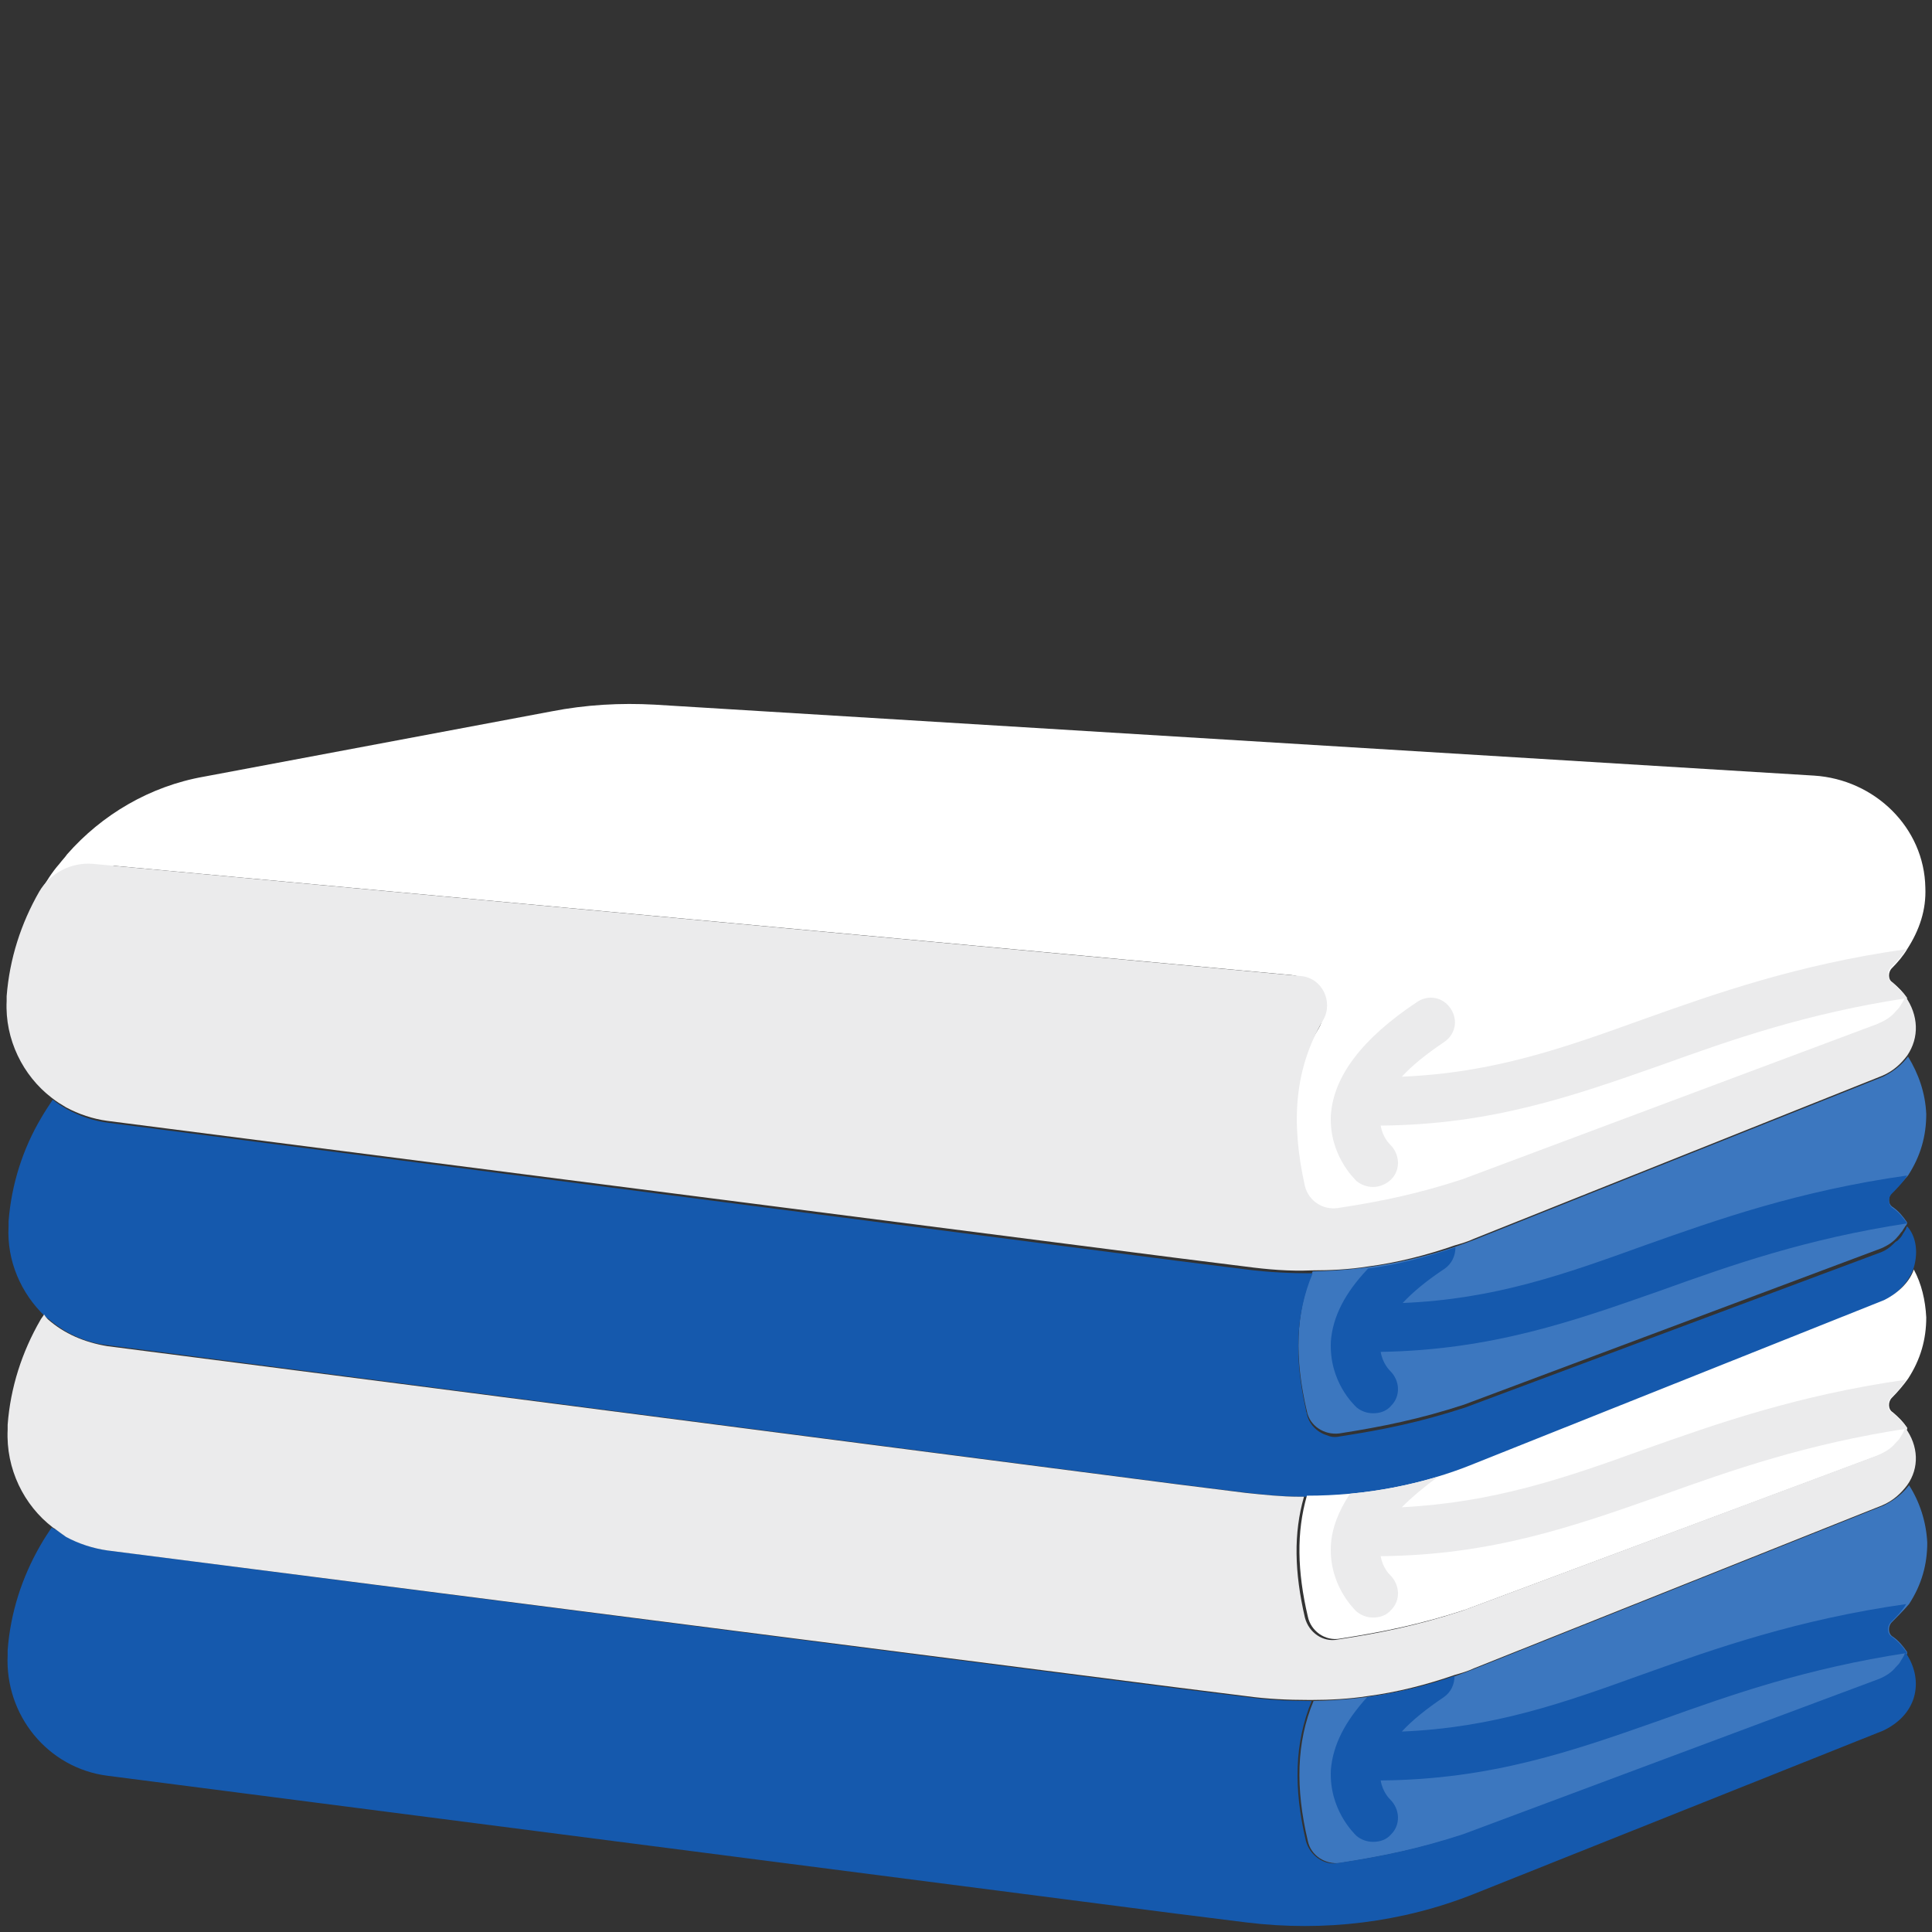
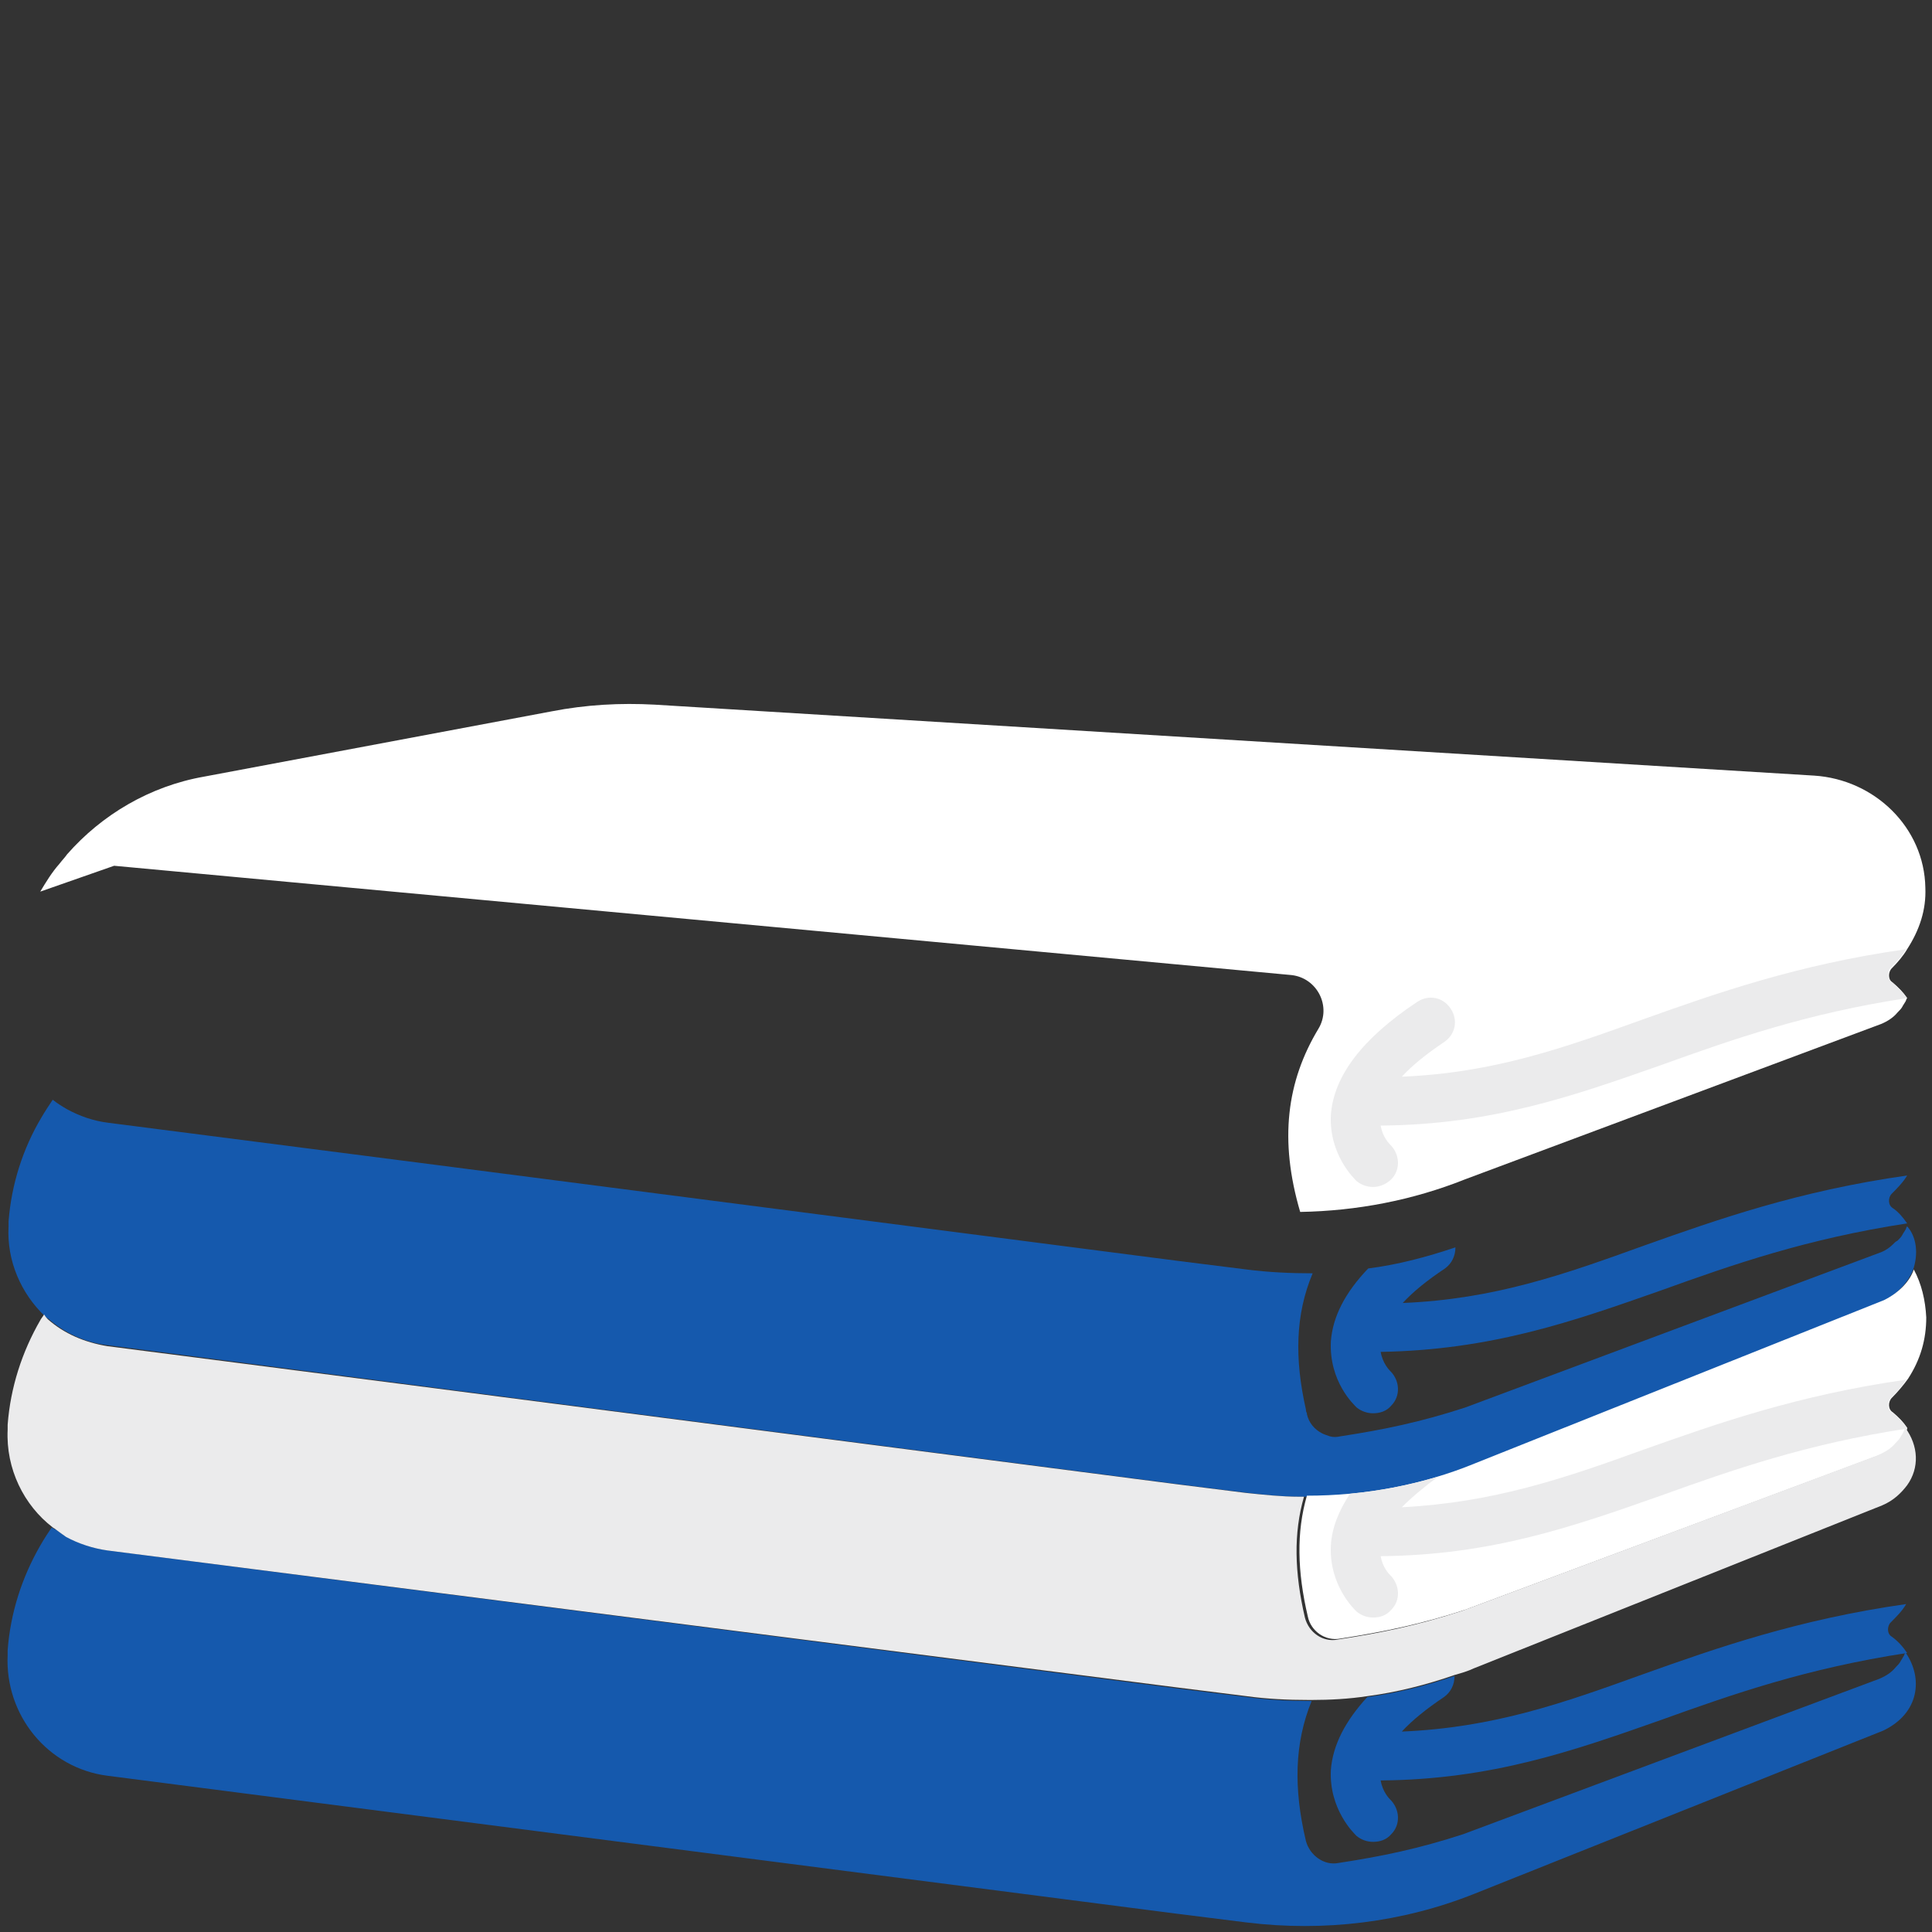
<svg xmlns="http://www.w3.org/2000/svg" width="100" zoomAndPan="magnify" viewBox="0 0 75 75" height="100" preserveAspectRatio="xMidYMid meet" version="1.0">
  <rect x="0" y="0" width="75" height="75" fill="#333333" stroke="none" />
  <defs>
    <clipPath id="72cee77c8f">
      <path d="M 1 27.281 L 75 27.281 L 75 48 L 1 48 Z M 1 27.281 " clip-rule="nonzero" />
    </clipPath>
  </defs>
-   <path fill="#3c77bf" d="M 73.438 62.977 C 73.289 63.125 73.289 63.426 73.477 63.535 C 73.699 63.684 73.883 63.906 74.035 64.133 C 74.035 64.133 74.035 64.133 74.035 64.168 C 74.035 64.207 73.996 64.281 73.961 64.316 C 73.922 64.391 73.883 64.43 73.848 64.504 C 73.773 64.578 73.734 64.652 73.66 64.727 C 73.512 64.914 73.289 65.062 73.027 65.172 L 56.875 71.203 C 55.16 71.762 53.711 72.059 52.035 72.32 C 51.441 72.395 50.883 72.023 50.77 71.465 C 50.285 69.418 50.324 67.629 50.992 66.031 C 53.152 65.992 55.273 65.582 57.285 64.766 L 73.141 58.438 C 73.586 58.211 73.883 57.953 74.109 57.656 C 74.516 58.289 74.777 59.07 74.816 59.887 C 74.816 60.742 74.594 61.527 74.109 62.27 C 73.883 62.531 73.66 62.754 73.438 62.977 Z M 73.438 62.977 " fill-opacity="1" fill-rule="nonzero" />
-   <path fill="#3c77bf" d="M 73.438 46.301 C 73.289 46.449 73.289 46.75 73.477 46.859 C 73.699 47.008 73.883 47.23 74.035 47.457 C 74.035 47.531 73.996 47.566 73.961 47.605 C 73.922 47.68 73.883 47.715 73.848 47.789 C 73.773 47.863 73.734 47.941 73.66 48.016 C 73.512 48.199 73.289 48.348 73.027 48.461 L 56.836 54.527 C 55.125 55.086 53.672 55.383 51.996 55.645 C 51.402 55.719 50.844 55.348 50.734 54.789 C 50.25 52.742 50.285 50.953 50.957 49.355 C 53.113 49.316 55.238 48.906 57.246 48.125 L 73.102 41.797 C 73.551 41.574 73.848 41.312 74.07 41.016 C 74.48 41.688 74.742 42.43 74.777 43.25 C 74.777 44.105 74.555 44.887 74.07 45.633 C 73.883 45.855 73.66 46.078 73.438 46.301 Z M 73.438 46.301 " fill-opacity="1" fill-rule="nonzero" />
  <path fill="#1559ad" d="M 74.035 64.168 C 70.125 64.766 67.258 65.77 64.469 66.773 C 61.082 67.965 57.918 69.082 53.598 69.117 C 53.672 69.566 53.934 69.824 53.973 69.863 C 54.344 70.234 54.379 70.832 54.008 71.203 C 53.82 71.426 53.562 71.5 53.301 71.5 C 53.078 71.5 52.855 71.426 52.668 71.277 C 52.555 71.168 51.59 70.234 51.664 68.711 C 51.738 67.742 52.223 66.812 53.078 65.879 C 54.23 65.73 55.387 65.434 56.465 65.062 C 56.465 65.398 56.316 65.695 56.055 65.879 C 55.387 66.328 54.828 66.773 54.418 67.219 C 57.992 67.07 60.707 66.105 63.797 64.988 C 66.625 63.98 69.789 62.867 73.996 62.27 C 73.848 62.531 73.625 62.754 73.402 62.977 C 73.25 63.125 73.25 63.426 73.438 63.535 C 73.699 63.723 73.883 63.945 74.035 64.168 Z M 74.035 64.168 " fill-opacity="1" fill-rule="nonzero" />
  <path fill="#1559ad" d="M 73.102 67.184 L 57.246 73.512 C 54.453 74.629 51.402 75 48.387 74.629 L 45.707 74.293 L 4.168 68.934 C 1.859 68.637 0.184 66.586 0.297 64.242 C 0.297 64.168 0.297 64.133 0.297 64.059 C 0.406 62.605 0.855 61.227 1.562 60 C 1.711 59.738 1.859 59.516 2.008 59.293 C 2.047 59.328 2.121 59.367 2.156 59.367 C 2.305 59.477 2.457 59.59 2.605 59.664 C 3.09 59.926 3.609 60.109 4.203 60.188 L 45.707 65.547 L 48.387 65.879 C 49.207 65.992 50.023 66.031 50.809 66.031 C 50.844 66.031 50.883 66.031 50.918 66.031 C 50.25 67.668 50.211 69.418 50.695 71.465 C 50.844 72.023 51.402 72.434 51.961 72.32 C 53.672 72.059 55.086 71.762 56.801 71.203 L 72.953 65.172 C 73.215 65.062 73.438 64.914 73.586 64.727 C 73.66 64.652 73.734 64.578 73.773 64.504 C 73.809 64.43 73.848 64.391 73.883 64.316 C 73.922 64.281 73.922 64.207 73.961 64.168 C 73.961 64.168 73.961 64.168 73.961 64.133 C 74.668 65.137 74.516 66.512 73.102 67.184 Z M 73.102 67.184 " fill-opacity="1" fill-rule="nonzero" />
  <path fill="#1559ad" d="M 74.035 47.492 C 70.125 48.09 67.258 49.094 64.469 50.098 C 61.082 51.289 57.918 52.406 53.598 52.48 C 53.672 52.926 53.934 53.188 53.973 53.227 C 54.344 53.598 54.379 54.191 54.008 54.566 C 53.82 54.789 53.562 54.863 53.301 54.863 C 53.078 54.863 52.855 54.789 52.668 54.641 C 52.555 54.527 51.59 53.633 51.664 52.07 C 51.738 51.102 52.223 50.172 53.113 49.242 C 54.27 49.094 55.387 48.797 56.5 48.422 C 56.5 48.758 56.352 49.055 56.094 49.242 C 55.422 49.688 54.863 50.137 54.453 50.582 C 58.027 50.434 60.746 49.465 63.836 48.348 C 66.664 47.344 69.828 46.227 74.035 45.633 C 73.883 45.891 73.66 46.117 73.438 46.34 C 73.289 46.488 73.289 46.785 73.477 46.898 C 73.699 47.047 73.883 47.27 74.035 47.492 Z M 74.035 47.492 " fill-opacity="1" fill-rule="nonzero" />
  <path fill="#1559ad" d="M 74.258 49.316 C 74.07 49.762 73.699 50.211 73.102 50.508 L 57.246 56.836 C 56.801 57.023 56.316 57.172 55.867 57.32 C 54.754 57.656 53.598 57.879 52.445 57.988 C 51.887 58.062 51.289 58.102 50.695 58.102 L 50.508 58.102 C 49.801 58.102 49.094 58.027 48.426 57.953 L 45.746 57.617 L 4.168 52.219 C 3.273 52.109 2.492 51.734 1.859 51.18 C 1.824 51.18 1.785 51.141 1.75 51.102 C 0.816 50.211 0.258 48.945 0.332 47.605 C 0.332 47.531 0.332 47.492 0.332 47.418 C 0.445 45.965 0.891 44.59 1.598 43.398 C 1.75 43.137 1.898 42.914 2.047 42.691 C 2.23 42.84 2.418 42.953 2.605 43.062 C 3.09 43.324 3.609 43.512 4.203 43.586 L 16.934 45.223 L 45.707 48.945 L 48.387 49.281 C 49.242 49.391 50.102 49.43 50.957 49.43 C 50.285 51.027 50.25 52.742 50.695 54.715 C 50.695 54.75 50.695 54.789 50.734 54.863 C 50.734 54.863 50.734 54.898 50.734 54.898 C 50.809 55.234 51.031 55.496 51.328 55.645 C 51.402 55.684 51.516 55.719 51.625 55.758 C 51.738 55.793 51.887 55.793 52.035 55.758 C 53.746 55.496 55.16 55.199 56.875 54.641 L 73.027 48.609 C 73.215 48.535 73.363 48.422 73.477 48.312 C 73.551 48.238 73.586 48.199 73.66 48.164 C 73.734 48.09 73.809 48.016 73.848 47.941 C 73.883 47.863 73.922 47.828 73.961 47.754 C 73.996 47.715 73.996 47.641 74.035 47.605 C 74.406 48.016 74.48 48.684 74.258 49.316 Z M 74.258 49.316 " fill-opacity="1" fill-rule="nonzero" />
  <path fill="#ffffff" d="M 73.438 54.266 C 73.289 54.418 73.289 54.715 73.477 54.824 C 73.699 55.012 73.883 55.199 74.035 55.422 C 74.035 55.422 74.035 55.422 74.035 55.457 C 74.035 55.496 73.996 55.57 73.961 55.605 C 73.922 55.684 73.883 55.719 73.848 55.793 C 73.773 55.867 73.734 55.941 73.66 56.016 C 73.512 56.203 73.289 56.352 73.027 56.465 L 56.875 62.492 C 55.16 63.051 53.711 63.348 52.035 63.609 C 51.441 63.723 50.883 63.312 50.77 62.754 C 50.359 61.004 50.324 59.477 50.734 58.062 C 52.965 58.062 55.199 57.656 57.285 56.797 L 73.141 50.469 C 73.734 50.172 74.145 49.727 74.293 49.281 C 74.594 49.836 74.742 50.469 74.777 51.141 C 74.777 51.996 74.555 52.777 74.07 53.523 C 73.883 53.785 73.66 54.043 73.438 54.266 Z M 73.438 54.266 " fill-opacity="1" fill-rule="nonzero" />
  <g clip-path="url(#72cee77c8f)">
    <path fill="#ffffff" d="M 73.438 37.59 C 73.289 37.742 73.289 38.039 73.477 38.148 C 73.699 38.336 73.883 38.523 74.035 38.746 C 73.996 38.781 73.996 38.855 73.961 38.895 C 73.922 38.969 73.883 39.008 73.848 39.082 C 73.809 39.156 73.734 39.23 73.66 39.305 C 73.512 39.488 73.289 39.641 73.027 39.75 L 56.875 45.781 C 54.828 46.598 52.668 47.008 50.473 47.047 C 49.652 44.254 49.949 41.984 51.18 39.938 C 51.699 39.082 51.141 37.965 50.137 37.852 L 4.43 33.609 L 1.562 34.613 C 1.785 34.242 2.008 33.871 2.305 33.535 C 2.418 33.387 2.531 33.273 2.605 33.164 C 3.945 31.637 5.805 30.52 7.926 30.148 L 21.402 27.617 C 22.742 27.355 24.082 27.281 25.422 27.355 L 70.422 30.109 C 72.77 30.258 74.703 32.121 74.742 34.465 C 74.777 35.32 74.516 36.102 74.035 36.848 C 73.883 37.109 73.66 37.367 73.438 37.59 Z M 73.438 37.59 " fill-opacity="1" fill-rule="nonzero" />
  </g>
  <path fill="#ebebec" d="M 74.035 55.457 C 70.125 56.055 67.258 57.059 64.469 58.062 C 61.082 59.254 57.918 60.371 53.598 60.41 C 53.672 60.855 53.934 61.117 53.973 61.152 C 54.344 61.527 54.379 62.121 54.008 62.492 C 53.82 62.715 53.562 62.793 53.301 62.793 C 53.078 62.793 52.855 62.715 52.668 62.566 C 52.555 62.457 51.59 61.527 51.664 60 C 51.699 59.328 51.961 58.66 52.406 57.988 C 53.562 57.879 54.715 57.656 55.832 57.32 C 55.273 57.73 54.789 58.137 54.418 58.512 C 57.992 58.324 60.707 57.395 63.797 56.277 C 66.625 55.273 69.789 54.156 73.996 53.559 C 73.848 53.82 73.625 54.043 73.402 54.266 C 73.25 54.418 73.25 54.715 73.438 54.824 C 73.699 55.012 73.883 55.199 74.035 55.457 Z M 74.035 55.457 " fill-opacity="1" fill-rule="nonzero" />
  <path fill="#ebebec" d="M 74.035 57.656 C 73.809 57.953 73.512 58.25 73.066 58.438 L 57.211 64.766 C 56.984 64.875 56.727 64.949 56.465 65.023 C 55.387 65.398 54.23 65.695 53.078 65.844 C 52.371 65.953 51.625 65.992 50.918 65.992 C 50.883 65.992 50.844 65.992 50.809 65.992 C 49.988 65.992 49.168 65.953 48.387 65.844 L 45.707 65.508 L 4.168 60.188 C 3.609 60.109 3.051 59.926 2.566 59.664 C 2.457 59.59 2.305 59.477 2.156 59.367 C 2.121 59.328 2.082 59.328 2.047 59.293 C 0.93 58.438 0.223 57.023 0.297 55.496 C 0.297 55.422 0.297 55.383 0.297 55.309 C 0.406 53.859 0.855 52.48 1.562 51.254 C 1.598 51.18 1.672 51.102 1.711 51.027 C 1.785 51.141 1.824 51.18 1.859 51.215 C 2.492 51.773 3.273 52.109 4.168 52.258 L 16.898 53.895 L 45.672 57.617 L 48.352 57.953 C 49.059 58.027 49.766 58.102 50.434 58.102 L 50.621 58.102 C 50.211 59.516 50.25 61.043 50.656 62.793 C 50.809 63.387 51.367 63.758 51.922 63.648 C 53.637 63.387 55.051 63.09 56.762 62.531 L 72.879 56.5 L 72.953 56.465 C 73.215 56.352 73.438 56.203 73.586 56.016 C 73.66 55.941 73.734 55.867 73.773 55.793 C 73.809 55.719 73.848 55.684 73.883 55.605 C 73.922 55.531 73.922 55.496 73.961 55.457 C 73.961 55.457 73.961 55.457 73.961 55.422 C 74.48 56.129 74.516 56.984 74.035 57.656 Z M 74.035 57.656 " fill-opacity="1" fill-rule="nonzero" />
  <path fill="#ebebec" d="M 74.035 38.746 C 74.035 38.781 74.035 38.781 74.035 38.746 C 70.125 39.34 67.258 40.348 64.469 41.352 C 61.082 42.543 57.918 43.66 53.598 43.695 C 53.672 44.145 53.934 44.402 53.973 44.441 C 54.344 44.812 54.379 45.41 54.008 45.781 C 53.82 45.965 53.562 46.078 53.301 46.078 C 53.078 46.078 52.855 46.004 52.668 45.855 C 52.555 45.742 51.59 44.812 51.664 43.285 C 51.773 41.762 52.891 40.309 55.012 38.895 C 55.461 38.598 56.02 38.707 56.316 39.156 C 56.613 39.602 56.5 40.16 56.055 40.457 C 55.387 40.906 54.828 41.352 54.418 41.797 C 57.992 41.648 60.707 40.68 63.797 39.566 C 66.625 38.559 69.789 37.441 73.996 36.848 C 73.848 37.109 73.625 37.332 73.402 37.555 C 73.25 37.703 73.25 38 73.438 38.113 C 73.699 38.336 73.883 38.523 74.035 38.746 Z M 74.035 38.746 " fill-opacity="1" fill-rule="nonzero" />
-   <path fill="#ebebec" d="M 74.035 40.98 C 73.809 41.277 73.512 41.574 73.066 41.762 L 57.211 48.09 C 56.984 48.199 56.727 48.273 56.465 48.348 C 55.387 48.723 54.23 49.02 53.078 49.168 C 52.371 49.281 51.625 49.316 50.918 49.316 C 50.062 49.355 49.207 49.281 48.352 49.168 L 45.672 48.832 L 4.168 43.512 C 3.609 43.438 3.051 43.25 2.566 42.988 C 2.383 42.879 2.195 42.766 2.008 42.617 C 0.891 41.762 0.184 40.348 0.258 38.855 C 0.258 38.781 0.258 38.746 0.258 38.672 C 0.371 37.219 0.816 35.844 1.523 34.613 C 1.934 33.906 2.754 33.461 3.609 33.535 L 41.648 37.07 L 50.508 37.891 C 51.328 37.965 51.773 38.895 51.363 39.602 C 50.25 41.5 50.102 43.547 50.656 46.043 C 50.809 46.637 51.363 46.973 51.922 46.898 C 53.637 46.637 55.051 46.34 56.762 45.781 L 72.879 39.75 L 72.953 39.715 C 73.215 39.602 73.438 39.453 73.586 39.266 C 73.66 39.191 73.734 39.117 73.773 39.043 C 73.809 38.969 73.848 38.934 73.883 38.855 C 73.922 38.82 73.922 38.746 73.961 38.707 C 73.961 38.707 73.961 38.707 73.961 38.672 C 74.48 39.414 74.516 40.273 74.035 40.98 Z M 74.035 40.98 " fill-opacity="1" fill-rule="nonzero" />
</svg>